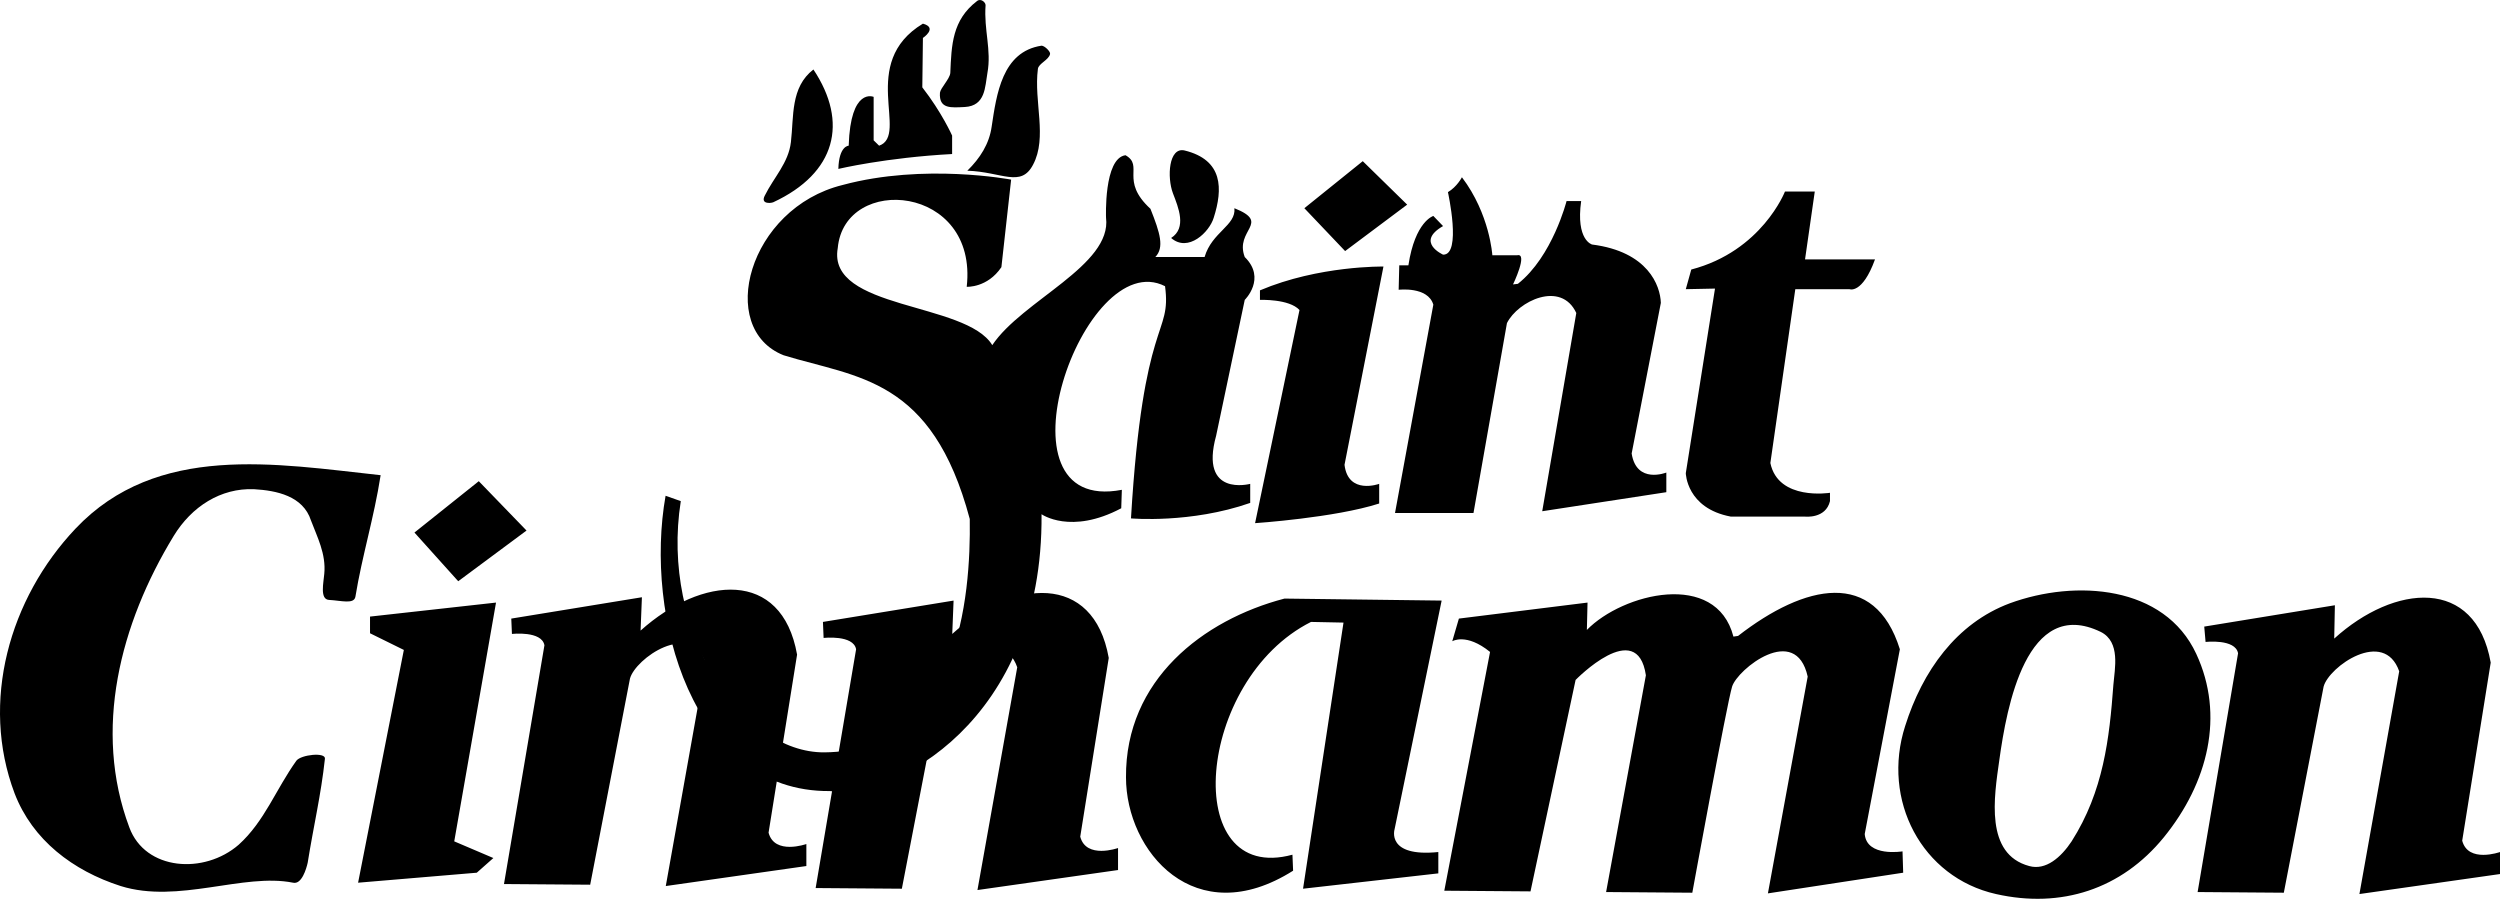
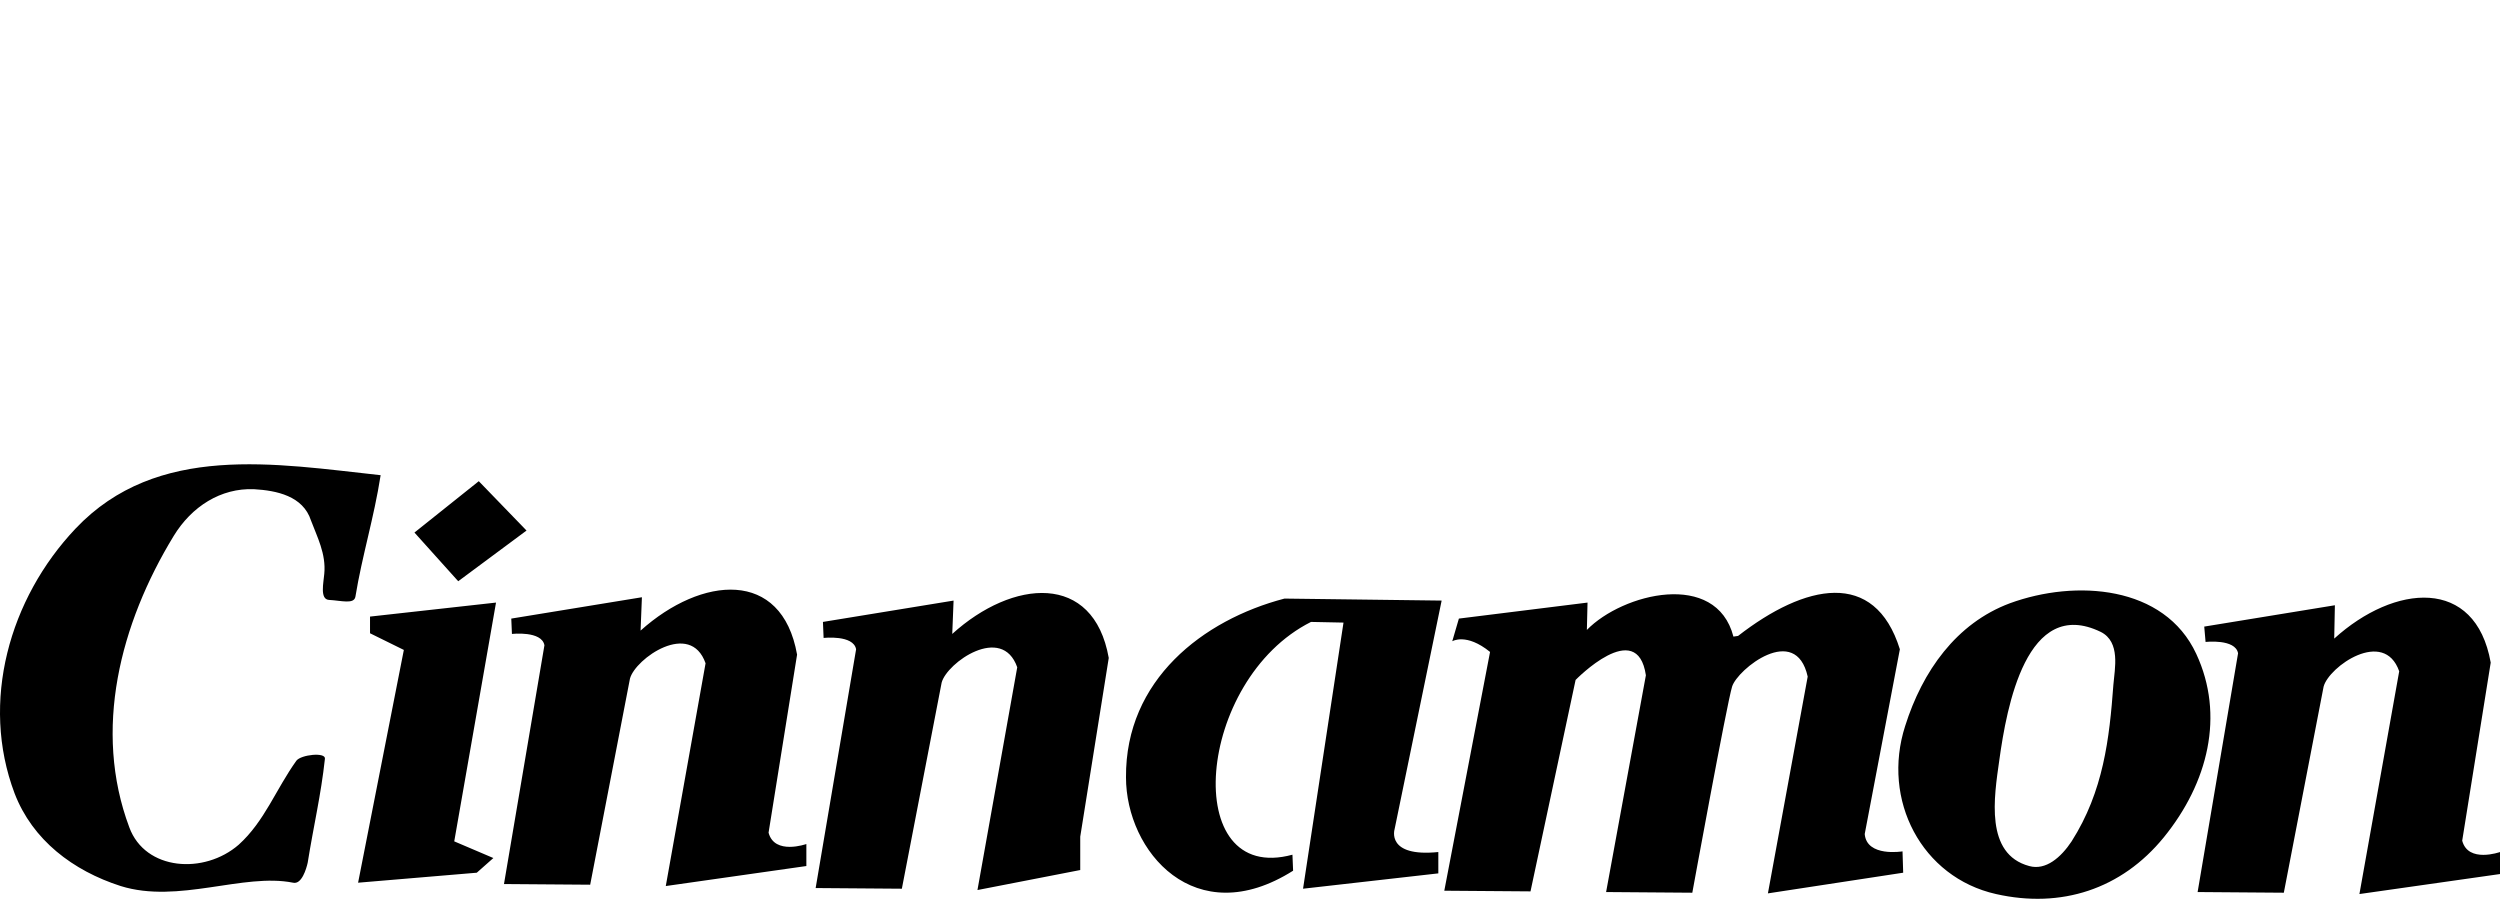
<svg xmlns="http://www.w3.org/2000/svg" width="420" height="151" viewBox="0 0 420 151" fill="none">
-   <path d="M283.214 48.582L284.134 45.281C295.99 42.181 299.874 32.178 299.874 32.178H304.882L303.246 43.581H315C312.854 49.482 310.707 48.582 310.707 48.582H301.611L297.421 77.788C298.749 84.189 307.437 82.789 307.437 82.789V84.189C306.721 87.189 303.246 86.79 303.246 86.79H290.778C283.317 85.389 283.214 79.488 283.214 79.488L288.12 48.482L283.214 48.582ZM234.974 48.682L235.076 44.581H236.609C237.733 37.179 240.8 36.279 240.8 36.279L242.435 37.98C237.733 40.68 242.435 42.781 242.435 42.781C245.603 42.881 243.252 32.279 243.252 32.279C244.786 31.378 245.603 29.778 245.603 29.778C250.305 35.979 250.713 42.881 250.713 42.881H254.904C256.743 42.48 254.188 47.782 254.188 47.782L255.006 47.682C260.832 43.081 263.182 33.779 263.182 33.779H265.635C264.715 40.38 267.475 41.08 267.475 41.08C276.878 42.281 278.922 47.982 279.024 50.882L274.118 76.187C274.936 81.388 279.944 79.388 279.944 79.388V82.689L259.094 85.889L264.818 52.583C262.263 47.081 255.006 50.582 253.166 54.283L247.545 86.189H234.361L240.8 51.182C239.88 48.082 234.974 48.682 234.974 48.682ZM225.98 42.181L236.405 34.379L228.944 27.077L219.132 34.979L225.98 42.181ZM232.419 44.781L225.878 78.088C226.491 83.189 231.703 81.288 231.703 81.288V84.589C224.242 86.99 210.854 87.89 210.854 87.89L218.315 52.083C216.577 50.182 211.672 50.382 211.672 50.382V48.782C221.585 44.581 232.419 44.781 232.419 44.781ZM203.904 36.579C205.437 31.778 205.539 26.877 198.998 25.277C196.341 24.677 196.034 29.778 197.056 32.478C197.976 34.879 199.407 38.28 196.75 39.98C199.611 42.48 203.188 38.98 203.904 36.579ZM166.702 57.984C171.71 50.482 186.836 44.581 185.814 36.579C185.814 36.579 185.405 26.577 189.084 26.077C192.253 27.878 188.062 30.278 193.275 35.079C194.91 39.18 195.625 41.58 194.092 43.181H202.371C203.597 38.98 207.685 37.88 207.379 34.979C213.613 37.48 207.379 38.58 209.116 43.181C212.796 46.781 209.116 50.382 209.116 50.382L204.313 73.187C201.451 83.589 210.036 81.288 210.036 81.288V84.489C200.02 87.99 190.004 87.09 190.004 87.09C192.048 52.883 196.852 56.583 195.728 48.082C182.032 41.08 166.088 86.589 188.471 82.289L188.369 85.389C179.886 89.89 174.98 86.389 174.98 86.389C175.287 121.296 149.838 134.299 139.413 132.899C116.213 133.099 108.241 103.393 111.818 83.289L114.373 84.189C110.898 106.193 124.593 126.497 138.493 126.397C160.978 126.197 163.124 100.392 162.92 87.189C156.583 63.385 144.012 63.485 131.645 59.684C120.301 55.183 125.718 34.979 141.559 31.078C155.255 27.378 169.87 30.178 169.87 30.178L168.235 44.881C165.884 48.382 162.409 48.182 162.409 48.182C164.351 30.978 141.866 29.178 140.742 41.68C138.902 52.083 162.307 50.682 166.702 57.984ZM132.872 23.877C132.463 27.378 130.01 29.778 128.477 32.879C127.762 34.279 129.397 34.179 129.908 33.979C140.435 29.078 142.581 20.576 136.654 11.674C132.77 14.675 133.383 19.576 132.872 23.877ZM162.102 17.976C165.577 17.776 165.475 14.575 165.884 12.274C166.599 8.374 165.271 5.073 165.577 0.872C165.577 0.372 164.76 -0.328 164.146 0.172C159.956 3.373 159.854 7.574 159.65 12.274C159.547 13.275 158.014 14.775 157.912 15.575C157.708 18.376 159.854 18.076 162.102 17.976ZM166.599 21.276C166.19 24.177 164.657 26.577 162.511 28.678C168.337 28.878 171.505 31.578 173.549 27.678C176.002 23.077 173.651 17.075 174.367 11.574C174.469 10.674 176.207 10.074 176.411 9.074C176.513 8.674 175.491 7.674 174.98 7.674C168.337 8.674 167.417 15.875 166.599 21.276ZM147.691 24.477C152.802 22.677 144.114 10.574 155.05 3.973C157.605 4.673 155.05 6.373 155.05 6.373L154.948 14.675C158.219 18.876 159.956 22.777 159.956 22.777V25.877C148.816 26.477 140.844 28.378 140.844 28.378C140.946 24.477 142.581 24.477 142.581 24.477C142.888 14.575 146.772 16.275 146.772 16.275V23.577L147.691 24.477Z" fill="black" />
-   <path d="M54.477 96.415C54.366 97.872 53.697 100.673 55.257 100.785C57.374 100.897 59.49 101.57 59.713 100.225C60.827 93.39 62.833 87.003 63.947 79.832C46.344 77.927 26.403 74.341 12.7 88.796C1.559 100.561 -3.343 117.929 2.45 133.28C5.458 141.124 12.254 146.278 20.276 148.856C29.968 151.881 40.886 146.615 49.241 148.295C50.689 148.631 51.469 145.942 51.692 144.934C52.695 138.659 53.92 133.616 54.589 127.454C54.7 126.333 50.578 126.781 49.798 127.79C46.344 132.608 44.451 137.987 40.106 141.908C34.313 146.951 24.398 146.278 21.724 138.995C15.596 122.635 20.164 104.819 29.188 90.028C32.196 85.098 37.098 81.96 42.668 82.185C46.456 82.409 50.912 83.305 52.249 87.451C53.252 90.14 54.811 93.054 54.477 96.415ZM76.981 97.648L88.456 89.132L80.435 80.84L69.628 89.468L76.981 97.648ZM83.331 101.233L62.164 103.587V106.388L67.846 109.189L60.159 148.295L80.1 146.615L82.885 144.149L76.313 141.348L83.331 101.233ZM85.894 103.923L107.841 100.337L107.618 105.94C117.867 96.751 131.347 95.519 133.909 109.974L129.119 139.891C130.122 143.701 135.469 141.796 135.469 141.796V145.494L111.851 148.856L118.535 111.43C115.973 104.147 106.726 110.646 105.835 114.007L99.151 148.631L84.668 148.519L91.464 108.405C91.018 105.94 86.005 106.5 86.005 106.5L85.894 103.923ZM138.254 104.483L160.201 100.897L159.978 106.5C170.116 97.312 183.708 96.079 186.27 110.534L181.48 140.564C182.482 144.373 187.83 142.469 187.83 142.469V146.166L164.212 149.528L170.896 112.102C168.334 104.819 159.087 111.318 158.196 114.68L151.512 149.304L137.029 149.192L143.825 109.077C143.379 106.612 138.366 107.172 138.366 107.172L138.254 104.483ZM242.196 100.897L215.793 100.561C202.09 104.147 189.055 114.231 189.167 130.591C189.167 143.029 200.753 156.699 217.241 146.278L217.13 143.589C198.191 148.744 200.864 114.231 220.249 104.483L225.708 104.595L218.912 149.304L241.639 146.727V143.141C232.838 144.037 234.286 139.331 234.286 139.331L242.196 100.897ZM266.705 101.233L266.594 105.828C272.61 99.665 288.318 95.743 291.215 106.948L291.995 106.836C303.247 98.096 314.944 95.519 319.178 109.077L313.273 140.116C313.607 144.037 319.623 143.029 319.623 143.029L319.735 146.615L297.008 150.088L303.692 113.671C301.687 104.595 291.883 112.439 290.992 115.352C290.101 118.265 284.308 149.976 284.308 149.976L269.825 149.864L276.509 113.447C275.061 103.587 264.7 114.231 264.7 114.231L257.124 149.752L242.642 149.64L250.329 109.525C246.318 106.276 243.979 107.732 243.979 107.732L245.093 103.923L266.705 101.233ZM370.313 105.267L392.26 101.682L392.149 107.284C402.286 98.096 415.878 96.863 418.44 111.318L413.65 141.236C414.653 145.046 420 143.141 420 143.141V146.839L396.382 150.2L403.066 112.775C400.504 105.491 391.257 111.99 390.366 115.352L383.682 149.976L369.199 149.864L375.995 109.749C375.549 107.284 370.536 107.845 370.536 107.845L370.313 105.267ZM340.902 145.494C343.687 146.278 346.249 144.037 348.032 141.348C353.379 132.944 354.382 124.092 355.05 115.016C355.273 112.327 356.276 107.845 352.934 106.164C340.456 100.113 337.114 118.826 335.888 127.678C334.997 133.953 333.438 143.477 340.902 145.494ZM337.671 101.345C348.7 97.312 363.629 98.32 368.976 109.861C373.767 120.17 370.981 131.488 363.517 140.676C356.387 149.416 346.249 152.665 335.331 150.2C322.854 147.399 316.058 134.401 320.069 121.963C322.965 112.775 328.647 104.707 337.671 101.345Z" fill="black" />
+   <path d="M54.477 96.415C54.366 97.872 53.697 100.673 55.257 100.785C57.374 100.897 59.49 101.57 59.713 100.225C60.827 93.39 62.833 87.003 63.947 79.832C46.344 77.927 26.403 74.341 12.7 88.796C1.559 100.561 -3.343 117.929 2.45 133.28C5.458 141.124 12.254 146.278 20.276 148.856C29.968 151.881 40.886 146.615 49.241 148.295C50.689 148.631 51.469 145.942 51.692 144.934C52.695 138.659 53.92 133.616 54.589 127.454C54.7 126.333 50.578 126.781 49.798 127.79C46.344 132.608 44.451 137.987 40.106 141.908C34.313 146.951 24.398 146.278 21.724 138.995C15.596 122.635 20.164 104.819 29.188 90.028C32.196 85.098 37.098 81.96 42.668 82.185C46.456 82.409 50.912 83.305 52.249 87.451C53.252 90.14 54.811 93.054 54.477 96.415ZM76.981 97.648L88.456 89.132L80.435 80.84L69.628 89.468L76.981 97.648ZM83.331 101.233L62.164 103.587V106.388L67.846 109.189L60.159 148.295L80.1 146.615L82.885 144.149L76.313 141.348L83.331 101.233ZM85.894 103.923L107.841 100.337L107.618 105.94C117.867 96.751 131.347 95.519 133.909 109.974L129.119 139.891C130.122 143.701 135.469 141.796 135.469 141.796V145.494L111.851 148.856L118.535 111.43C115.973 104.147 106.726 110.646 105.835 114.007L99.151 148.631L84.668 148.519L91.464 108.405C91.018 105.94 86.005 106.5 86.005 106.5L85.894 103.923ZM138.254 104.483L160.201 100.897L159.978 106.5C170.116 97.312 183.708 96.079 186.27 110.534L181.48 140.564V146.166L164.212 149.528L170.896 112.102C168.334 104.819 159.087 111.318 158.196 114.68L151.512 149.304L137.029 149.192L143.825 109.077C143.379 106.612 138.366 107.172 138.366 107.172L138.254 104.483ZM242.196 100.897L215.793 100.561C202.09 104.147 189.055 114.231 189.167 130.591C189.167 143.029 200.753 156.699 217.241 146.278L217.13 143.589C198.191 148.744 200.864 114.231 220.249 104.483L225.708 104.595L218.912 149.304L241.639 146.727V143.141C232.838 144.037 234.286 139.331 234.286 139.331L242.196 100.897ZM266.705 101.233L266.594 105.828C272.61 99.665 288.318 95.743 291.215 106.948L291.995 106.836C303.247 98.096 314.944 95.519 319.178 109.077L313.273 140.116C313.607 144.037 319.623 143.029 319.623 143.029L319.735 146.615L297.008 150.088L303.692 113.671C301.687 104.595 291.883 112.439 290.992 115.352C290.101 118.265 284.308 149.976 284.308 149.976L269.825 149.864L276.509 113.447C275.061 103.587 264.7 114.231 264.7 114.231L257.124 149.752L242.642 149.64L250.329 109.525C246.318 106.276 243.979 107.732 243.979 107.732L245.093 103.923L266.705 101.233ZM370.313 105.267L392.26 101.682L392.149 107.284C402.286 98.096 415.878 96.863 418.44 111.318L413.65 141.236C414.653 145.046 420 143.141 420 143.141V146.839L396.382 150.2L403.066 112.775C400.504 105.491 391.257 111.99 390.366 115.352L383.682 149.976L369.199 149.864L375.995 109.749C375.549 107.284 370.536 107.845 370.536 107.845L370.313 105.267ZM340.902 145.494C343.687 146.278 346.249 144.037 348.032 141.348C353.379 132.944 354.382 124.092 355.05 115.016C355.273 112.327 356.276 107.845 352.934 106.164C340.456 100.113 337.114 118.826 335.888 127.678C334.997 133.953 333.438 143.477 340.902 145.494ZM337.671 101.345C348.7 97.312 363.629 98.32 368.976 109.861C373.767 120.17 370.981 131.488 363.517 140.676C356.387 149.416 346.249 152.665 335.331 150.2C322.854 147.399 316.058 134.401 320.069 121.963C322.965 112.775 328.647 104.707 337.671 101.345Z" fill="black" />
</svg>